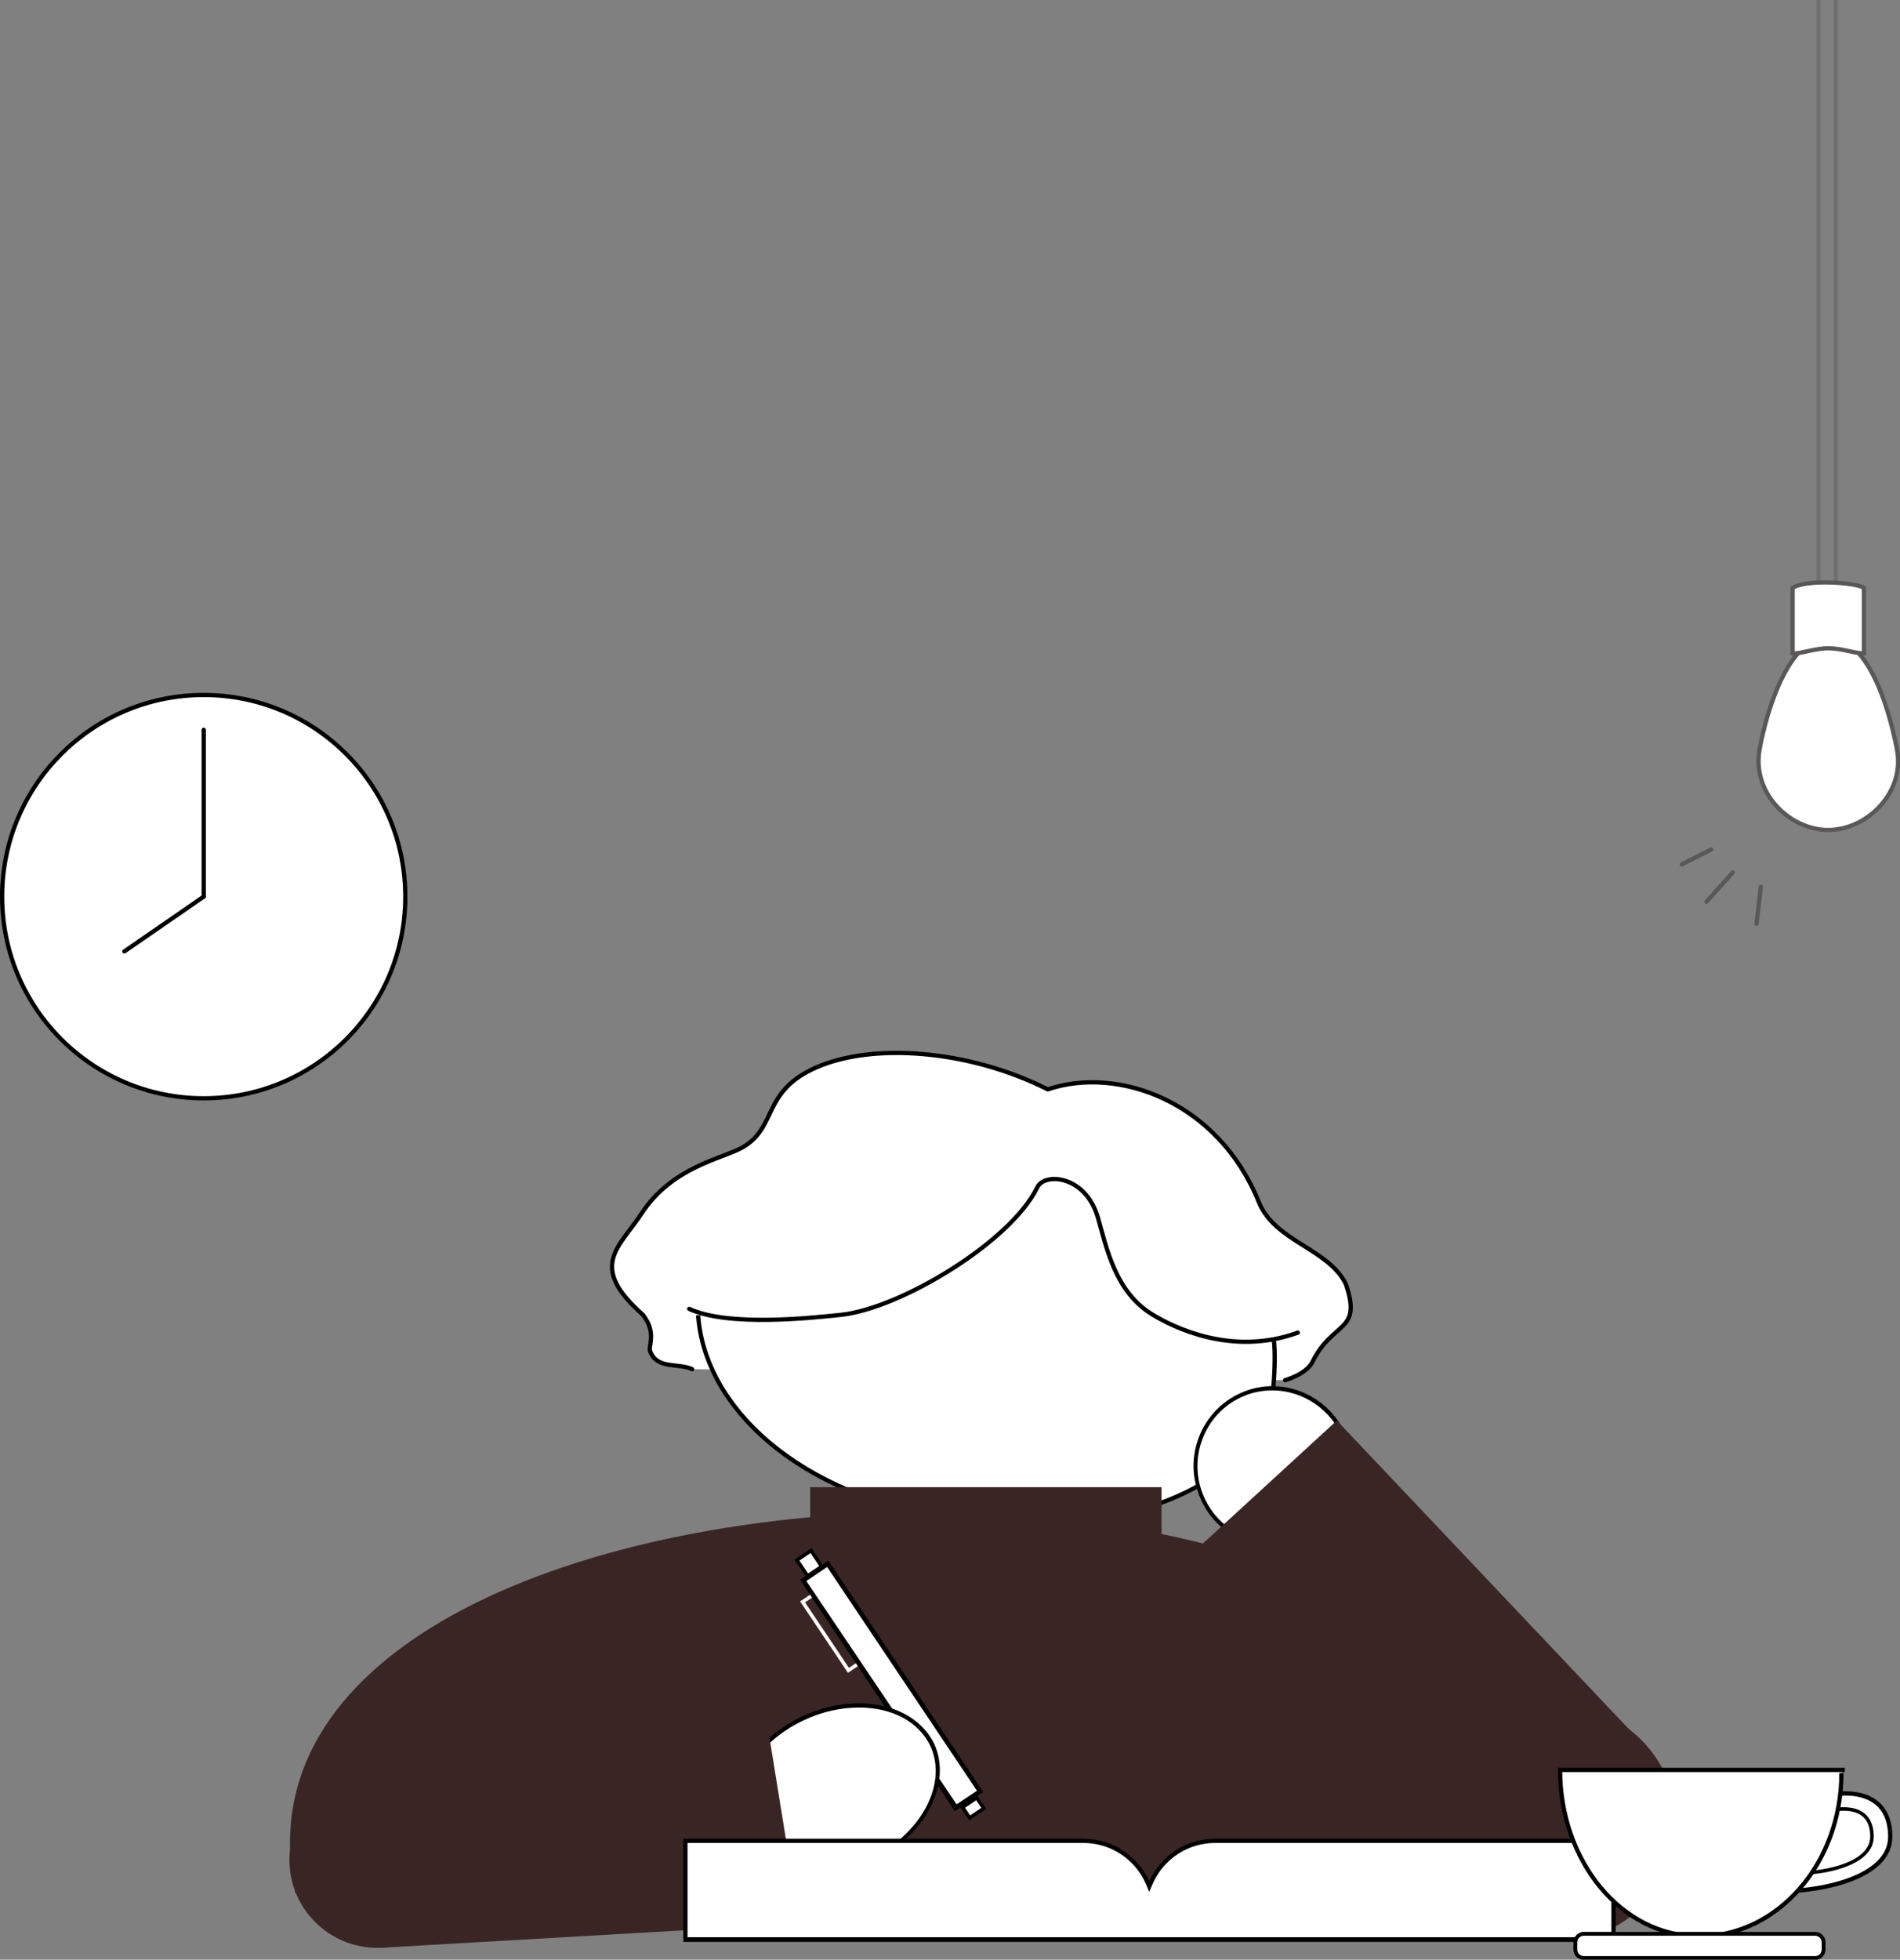
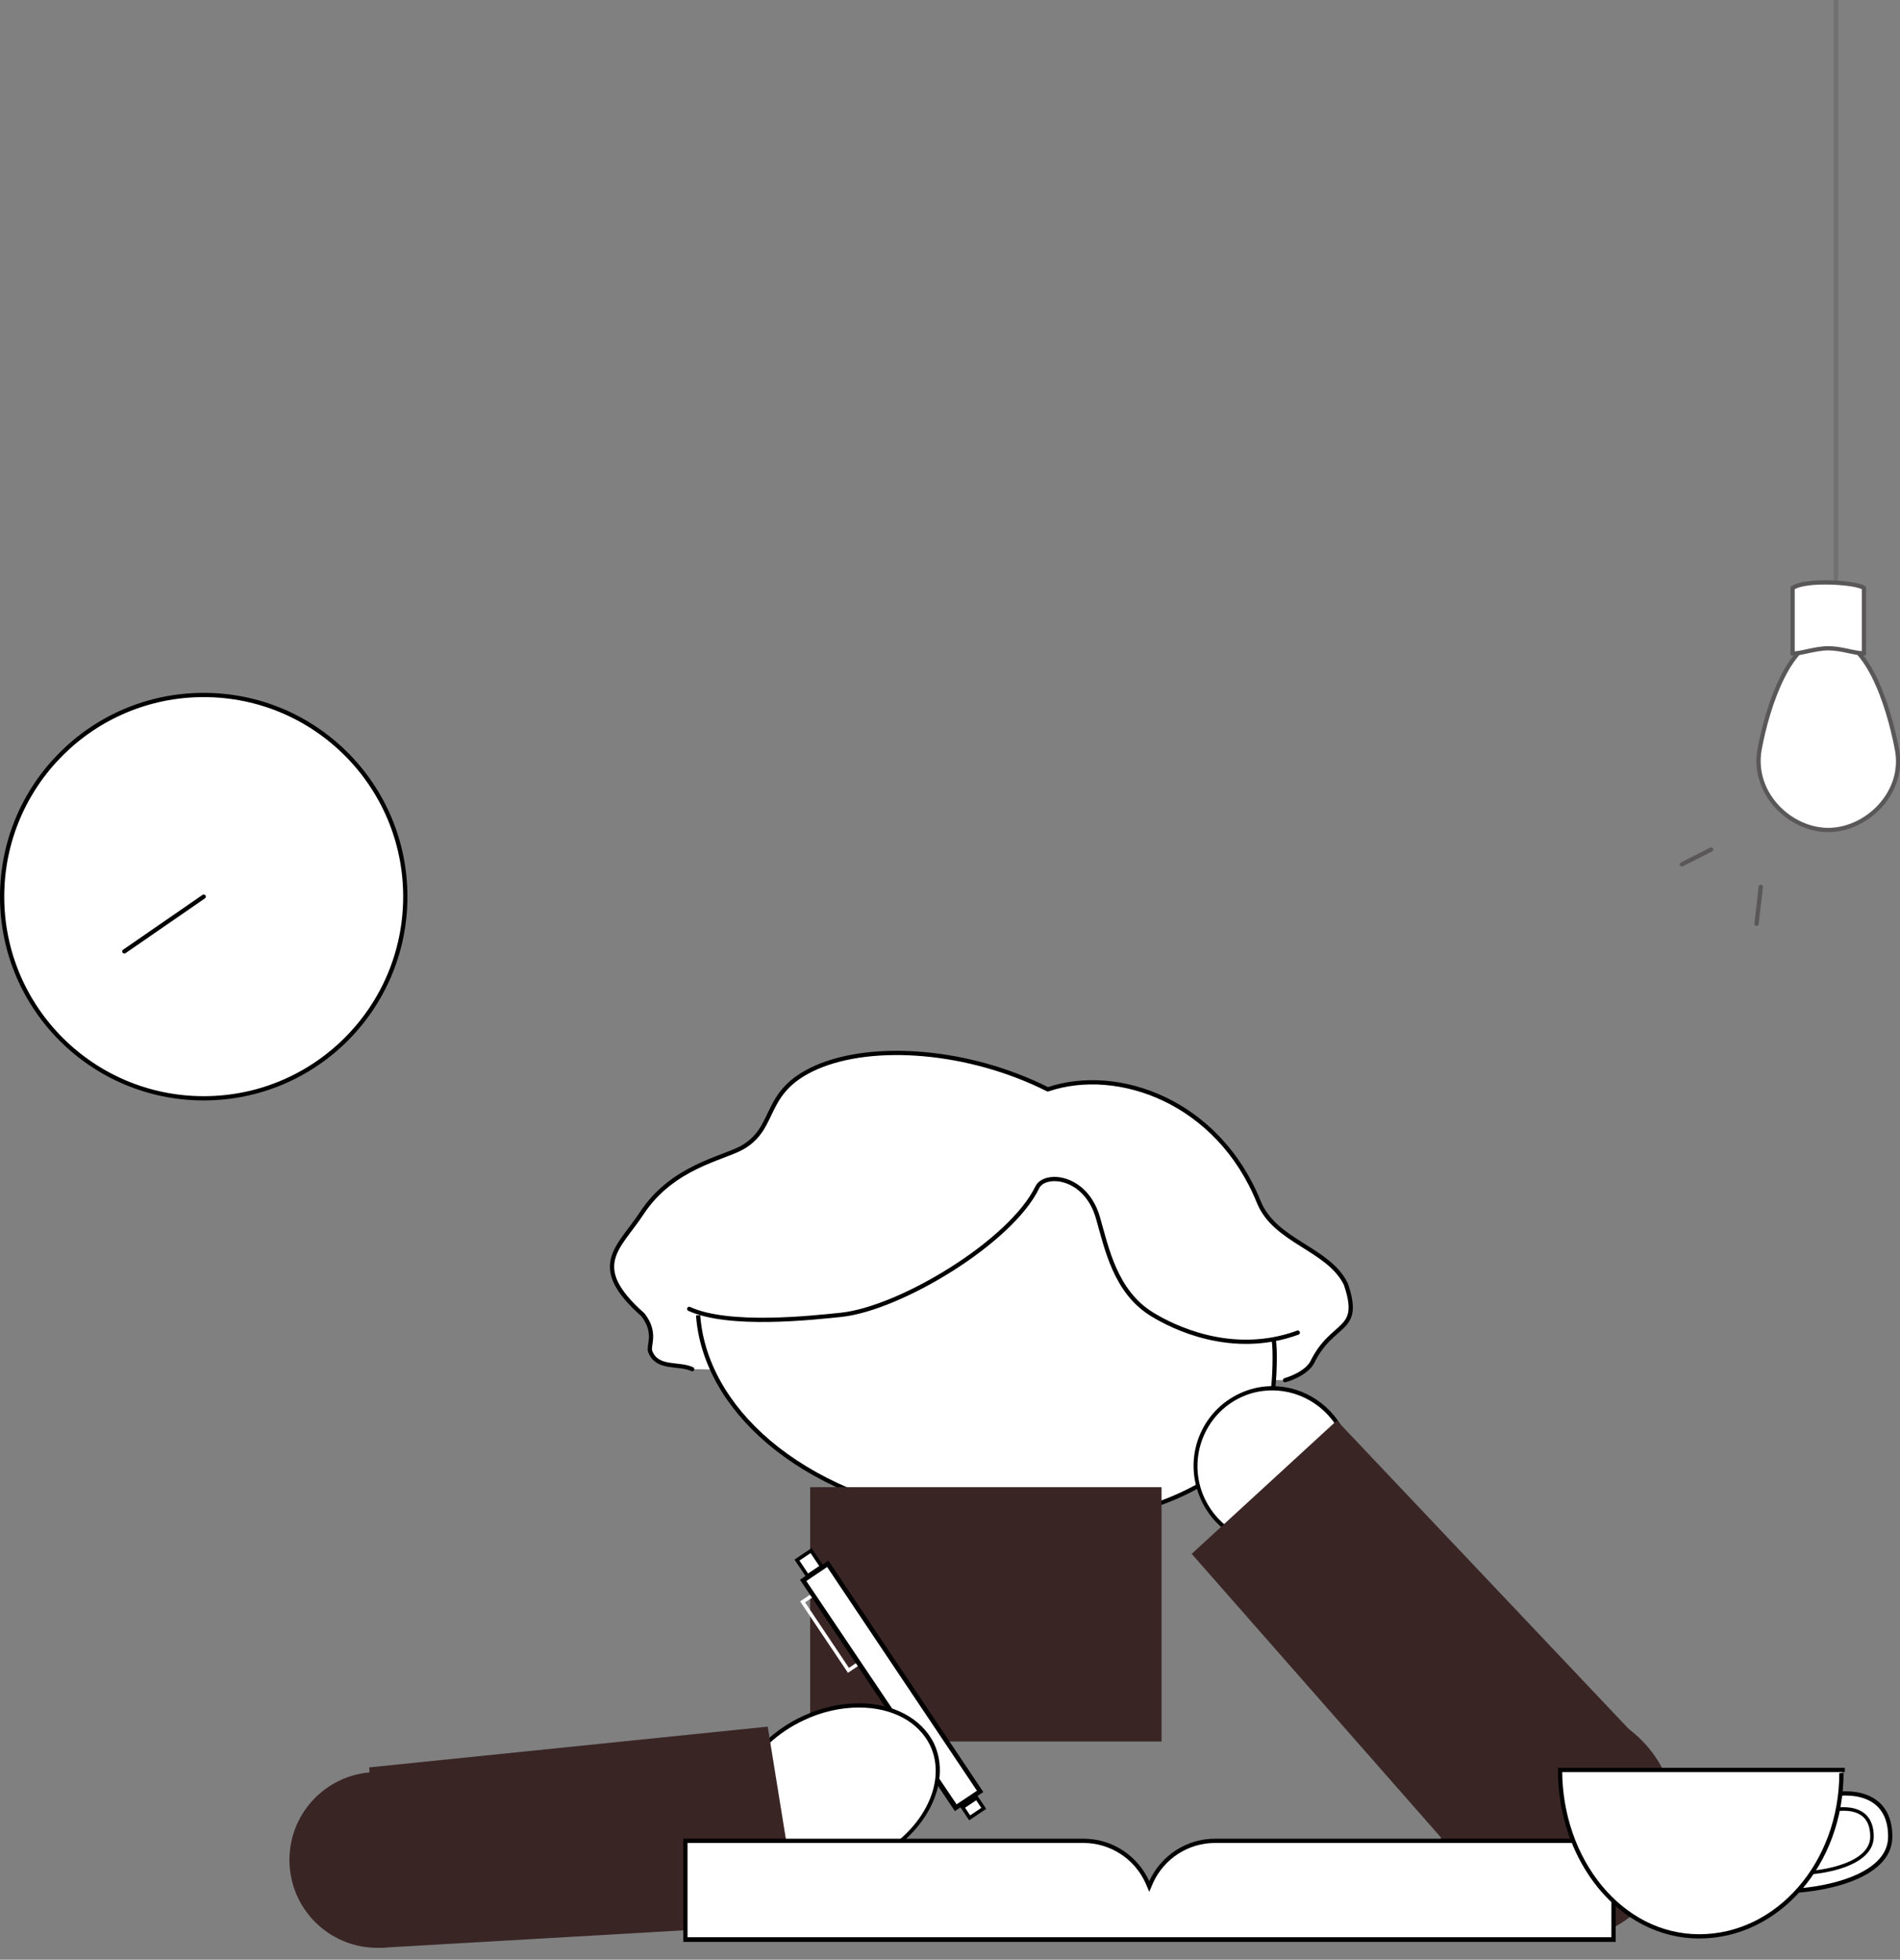
<svg xmlns="http://www.w3.org/2000/svg" version="1.1" id="_レイヤー_2" x="0px" y="0px" viewBox="0 0 447.7 461.6" style="enable-background:new 0 0 447.7 461.6;" xml:space="preserve">
  <rect x="0" y="0" width="447.7" height="461.6" fill="#808080" stroke="none" />
  <style type="text/css">
	.st0{fill:#FFFFFF;stroke:#595757;stroke-miterlimit:10;}
	.st1{fill:none;stroke:#717071;stroke-miterlimit:10;}
	.st2{fill:none;stroke:#595757;stroke-linecap:round;stroke-linejoin:round;}
	.st3{fill:#FFFFFF;stroke:#000000;stroke-linecap:round;stroke-linejoin:round;}
	.st4{fill:#FFFFFF;stroke:#000000;stroke-miterlimit:10;}
	.st5{fill:#FFFFFF;}
	.st6{fill:#3A2525;}
	.st7{fill:none;stroke:#FFFFFF;stroke-width:0.84;stroke-miterlimit:10;}
	.st8{fill:#FFFFFF;stroke:#000000;stroke-width:0.84;stroke-miterlimit:10;}
	.st9{fill:#FFFFFF;stroke:#000000;stroke-width:0.83;stroke-miterlimit:10;}
	.st10{fill:#FFFFFF;stroke:#000000;stroke-width:0.9;stroke-miterlimit:10;}
	.st11{fill:none;stroke:#000000;stroke-linecap:round;stroke-linejoin:round;}
</style>
  <g id="photps">
    <g>
      <path class="st0" d="M447,176.6c1.9,10.2-7.2,18.9-16.2,18.9s-18-8.6-16.2-18.9c1.9-10.4,7.2-26.5,16.2-26.5    S444.9,165.6,447,176.6z" />
-       <line class="st1" x1="428.5" y1="0" x2="428.5" y2="137.2" />
      <line class="st1" x1="432.6" y1="0" x2="432.6" y2="137.2" />
      <path class="st0" d="M422.4,138.5c1.6-1.1,5.4-1.4,8.9-1.3s7,0.6,7.9,1.3v15.4c-2.3,0-5.2-1.2-8.4-1.2c-3.2,0-6.8,1.4-8.4,1.2    L422.4,138.5L422.4,138.5z" />
      <line class="st2" x1="413.9" y1="217.6" x2="414.9" y2="208.9" />
      <line class="st2" x1="403.2" y1="200.1" x2="396.3" y2="203.6" />
-       <line class="st2" x1="408.3" y1="205.5" x2="402.1" y2="212.4" />
    </g>
  </g>
  <g id="text">
    <path class="st3" d="M163.1,322.5c-3.2-1.5-8.3,0.1-9.9-4.2c-0.5-1.4,1.6-4.3-1.7-8.6c-13-11.5-5.7-15.7-0.3-23.9   c7.2-11,19.1-12.9,23.7-15.5c8.4-4.8,4.5-13.2,17.5-18.9c13.3-5.8,35.8-4.2,54.5,5.2c16.5-5.6,40.1,2.8,49.7,26.5   c3.8,9.4,16.3,10.9,20.5,19.3c4,11.6-3.1,8.6-7.9,18.5c-1.6,2.9-6.4,4.2-6.4,4.2" />
    <path class="st4" d="M300.1,315.4c0.5,2.7,0.2,9.7-0.2,12.4c-3.4,22.3-37.1,35.8-75.4,30c-36.9-5.6-58.5-26.6-60-48" />
    <g>
      <path class="st5" d="M300.1,363.9c-7.5,0-14.4-4.7-17.1-11.8c-3.7-9.5,0.9-20.2,10.2-23.8c2.1-0.8,4.3-1.2,6.5-1.2    c7.5,0,14.4,4.7,17.1,11.8c1.8,4.6,1.7,9.6-0.2,14.1c-1.9,4.5-5.5,8-10,9.7C304.5,363.4,302.3,363.9,300.1,363.9z" />
      <path d="M299.8,326.5v1c7.3,0,14,4.6,16.7,11.5c3.6,9.2-0.9,19.6-10,23.2c-2,0.8-4.2,1.2-6.4,1.2c-7.3,0-14-4.6-16.7-11.5    c-3.6-9.2,0.9-19.6,10-23.2c2-0.8,4.2-1.2,6.4-1.2L299.8,326.5 M299.8,326.5c-2.2,0-4.5,0.4-6.7,1.3c-9.6,3.8-14.4,14.7-10.5,24.5    c2.9,7.5,10.1,12.1,17.6,12.1c2.2,0,4.5-0.4,6.7-1.3c9.6-3.8,14.4-14.7,10.5-24.5C314.4,331.1,307.3,326.5,299.8,326.5    L299.8,326.5z" />
    </g>
-     <path class="st6" d="M69.6,445.9C57.2,387.4,137.3,356,220.9,356s161,40,156.8,88.5" />
    <rect x="190.9" y="350.3" class="st6" width="82.8" height="59.9" />
    <polygon class="st6" points="384.5,408 345.5,439.6 280.8,366 315,334.6  " />
    <circle class="st6" cx="367.1" cy="429.5" r="27.8" />
    <g>
      <rect x="194.1" y="374.4" transform="matrix(0.831 -0.557 0.557 0.831 -180.723 174.305)" class="st7" width="4" height="19.4" />
      <g>
        <rect x="206.7" y="364.9" transform="matrix(0.831 -0.557 0.557 0.831 -185.545 184.278)" class="st5" width="6.9" height="64.5" />
        <path d="M194.9,369.1l35.3,52.7l-4.8,3.2L190,372.4L194.9,369.1 M195.2,367.6l-6.7,4.5l36.5,54.5l6.7-4.5L195.2,367.6     L195.2,367.6z" />
      </g>
      <rect x="188.6" y="365.8" transform="matrix(0.831 -0.557 0.557 0.831 -172.687 168.541)" class="st8" width="4" height="4.5" />
      <rect x="227.2" y="424.1" transform="matrix(0.831 -0.557 0.557 0.831 -198.216 199.813)" class="st8" width="4" height="3" />
      <rect x="231.3" y="426.5" class="st8" width="0" height="4.5" />
    </g>
    <g>
      <path class="st5" d="M191.8,441.4c-8.1,0-14.5-3.5-17.2-9.3c-2.1-4.5-1.8-9.8,1-14.9c2.8-5.2,7.6-9.6,13.6-12.5    c4.2-2,8.8-3,13.2-3c8.1,0,14.5,3.5,17.2,9.3c4.4,9.2-2.2,21.5-14.6,27.4C200.7,440.3,196.1,441.4,191.8,441.4L191.8,441.4z" />
      <path d="M202.4,402.2L202.4,402.2c7.9,0,14.1,3.4,16.8,9c4.2,9-2.2,21-14.4,26.7c-4.2,2-8.7,3-13,3c-7.9,0-14.1-3.4-16.8-9    c-4.2-9,2.2-21,14.4-26.7C193.6,403.2,198.1,402.2,202.4,402.2 M202.4,401.2c-4.3,0-8.9,1-13.4,3.1c-12.7,6-19.3,18.5-14.9,28    c2.9,6.2,9.8,9.5,17.7,9.5c4.3,0,8.9-1,13.4-3.1c12.7-6,19.3-18.5,14.9-28C217.1,404.6,210.3,401.2,202.4,401.2L202.4,401.2z" />
    </g>
    <polygon class="st6" points="188.4,453.1 89.6,458.8 87,416.3 180.9,406.7  " />
    <g>
      <path class="st5" d="M161.5,456.8v-23.2h93.9c6.5,0,12.4,3.8,15,9.7l0.5,1l0.5-1c2.7-5.9,8.6-9.7,15-9.7h93.9v23.2H161.5    L161.5,456.8z" />
      <path d="M379.7,434.1v22.2H162v-22.2h93.3c6.3,0,12,3.7,14.6,9.4l0.9,2.1l0.9-2.1c2.6-5.7,8.3-9.4,14.6-9.4H379.7 M380.7,433.1    h-94.4c-6.9,0-12.8,4.1-15.5,10c-2.7-5.9-8.6-10-15.5-10H161v24.3h219.7V433.1L380.7,433.1z" />
    </g>
    <circle class="st6" cx="88.9" cy="438.1" r="20.7" />
    <g>
      <path class="st4" d="M445.4,432.6c0,10-17.2,12.8-24.3,12.8s-5.7-2.9-5.7-10s2.5-6.3,8.6-10C431.1,421.2,445.4,419.8,445.4,432.6    L445.4,432.6z" />
      <path class="st9" d="M441.1,432.6c0,6.5-11.2,8.6-17.1,8.6s-8.6,0.4-8.6-5.5s2.1-2.9,7.1-5.9C428.5,426.2,441.1,422.6,441.1,432.6    L441.1,432.6z" />
      <path class="st4" d="M434.7,416.9h-67.1c0,21.3,14.3,39.2,32.8,39.2s33.5-17.2,33.5-38.5" />
-       <path class="st10" d="M373.2,455.5h54.5c1.1,0,2,0.9,2,2v1.7c0,1.1-0.9,2-2,2h-54.5c-1.1,0-2-0.9-2-2v-1.7    C371.2,456.4,372.1,455.5,373.2,455.5z" />
    </g>
    <path class="st11" d="M305.8,313.9c-15.6,5.7-29.6-1.4-34.3-4.3c-8.7-5.3-10.7-15.5-12.8-22.8c-2.9-10-12.6-10.7-14.3-7.1   c-6.2,12.8-32.2,28.5-46.2,30c-6.8,0.7-26.5,2.9-35.8-1.4" />
    <circle class="st3" cx="48" cy="211.2" r="47.5" />
-     <line class="st11" x1="48" y1="171.9" x2="48" y2="211.2" />
    <line class="st11" x1="48" y1="211.2" x2="29.3" y2="224.1" />
  </g>
</svg>